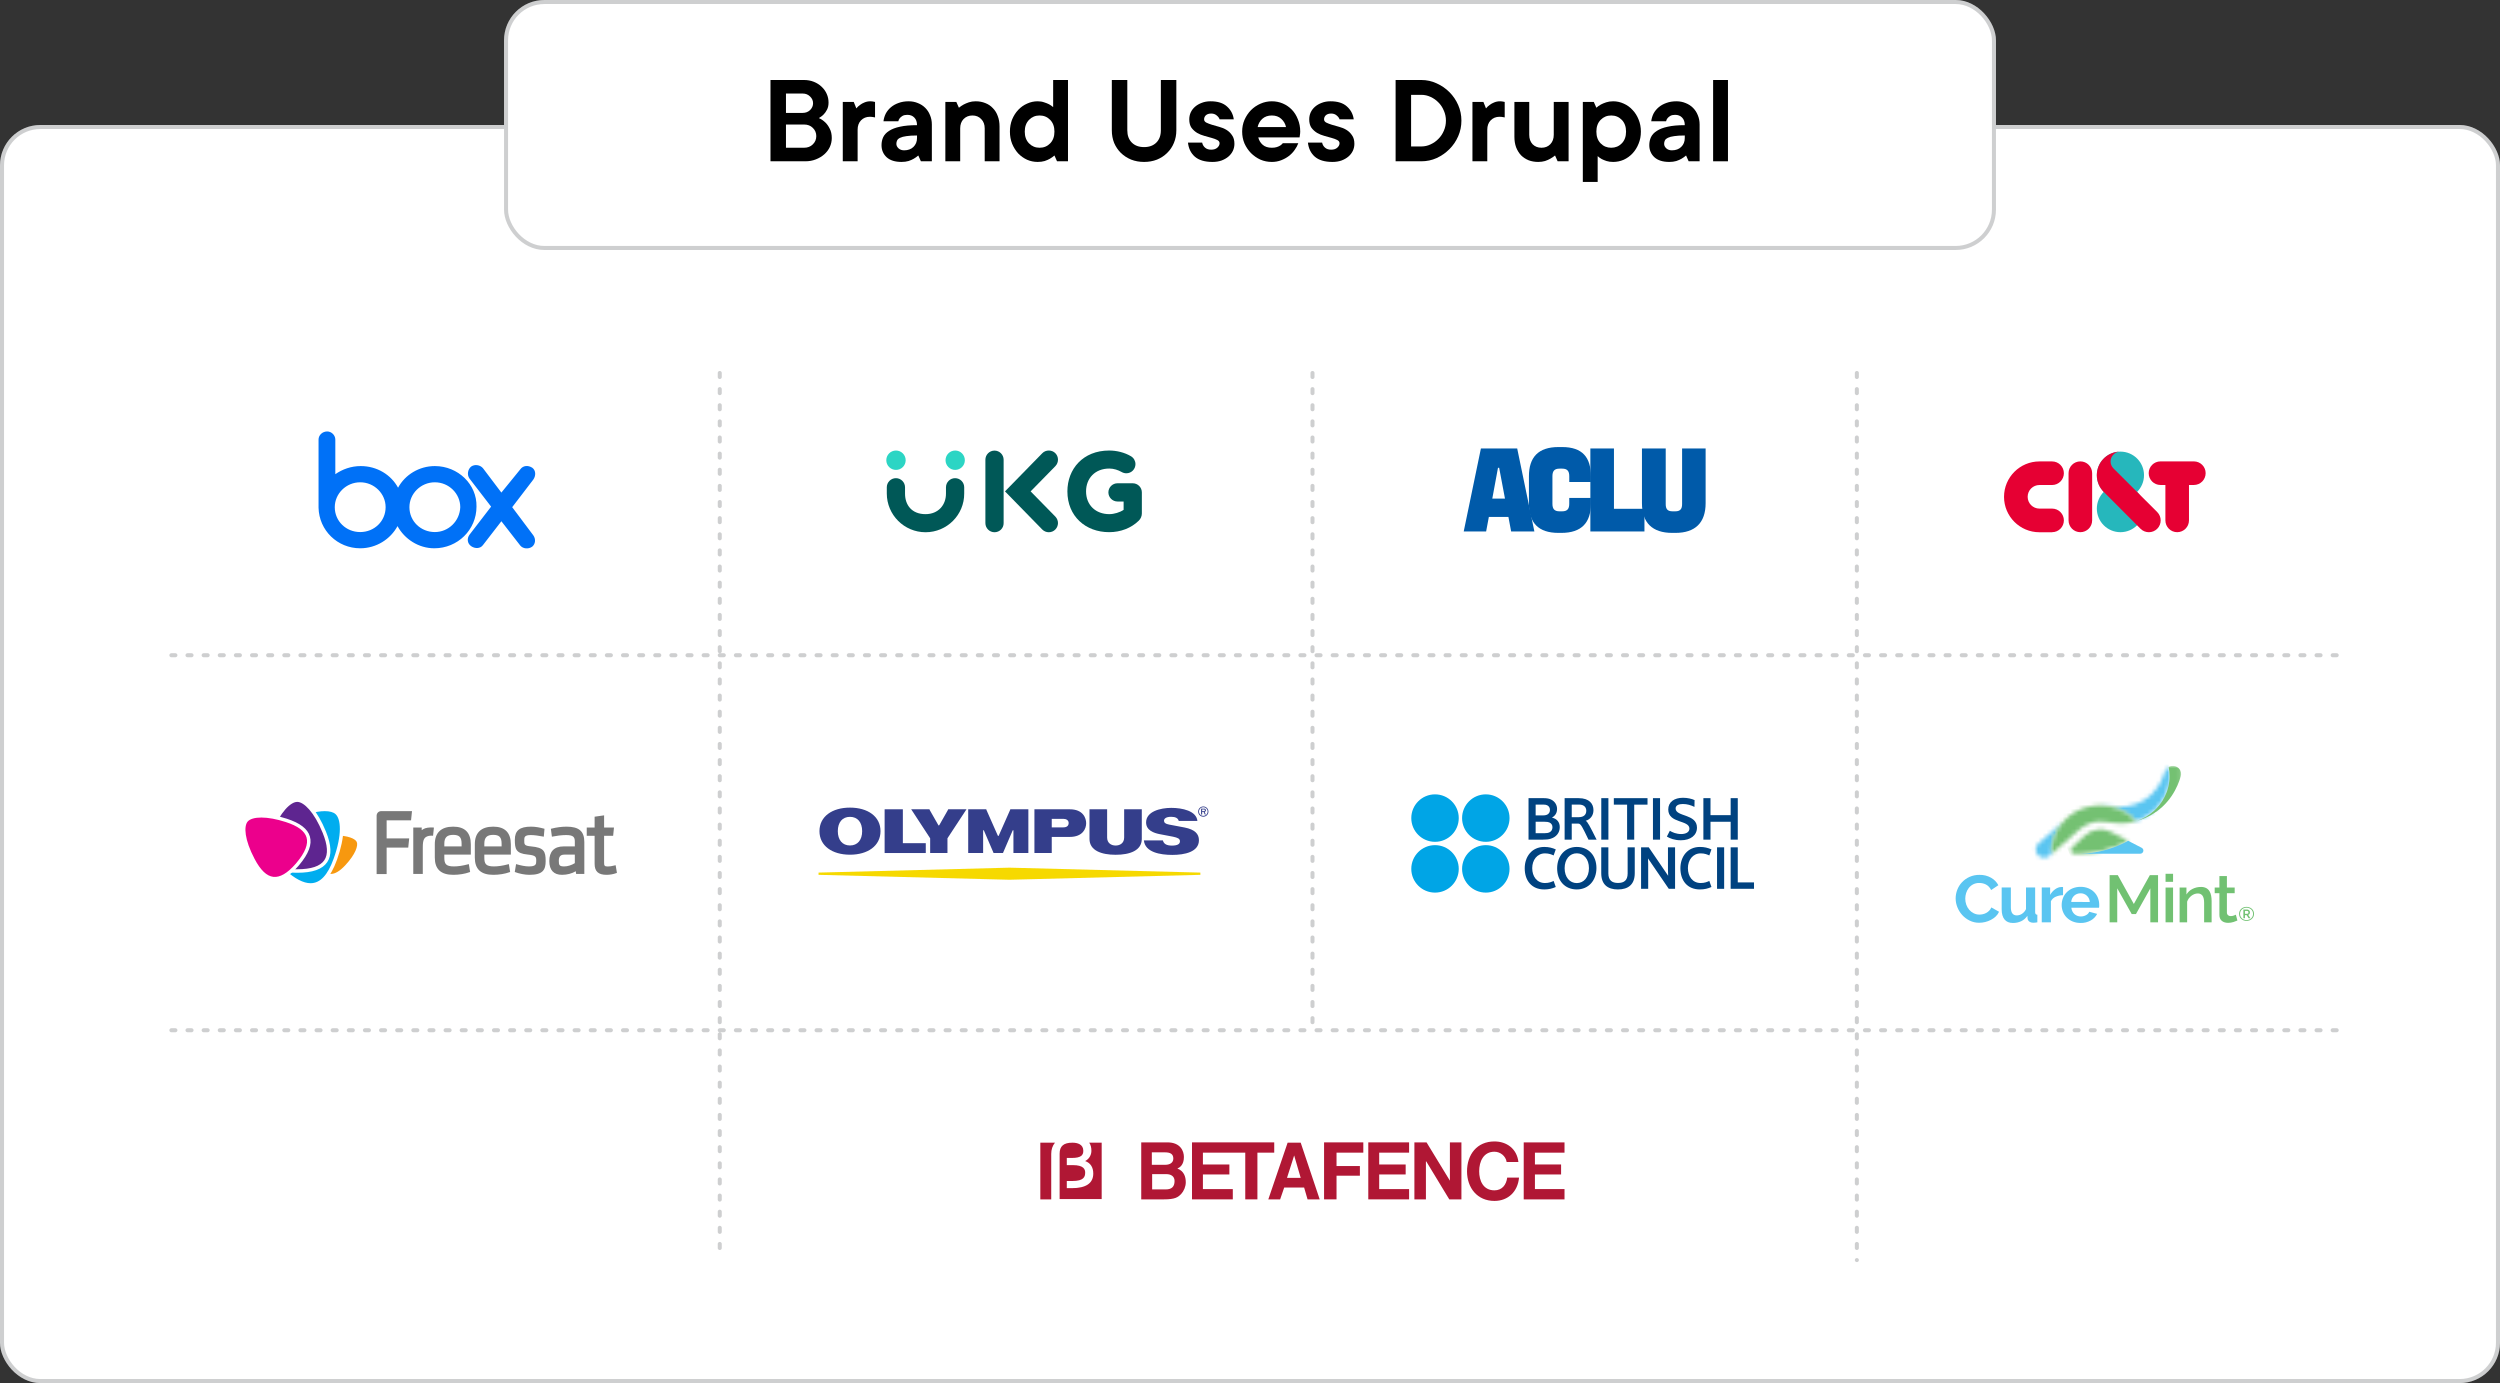
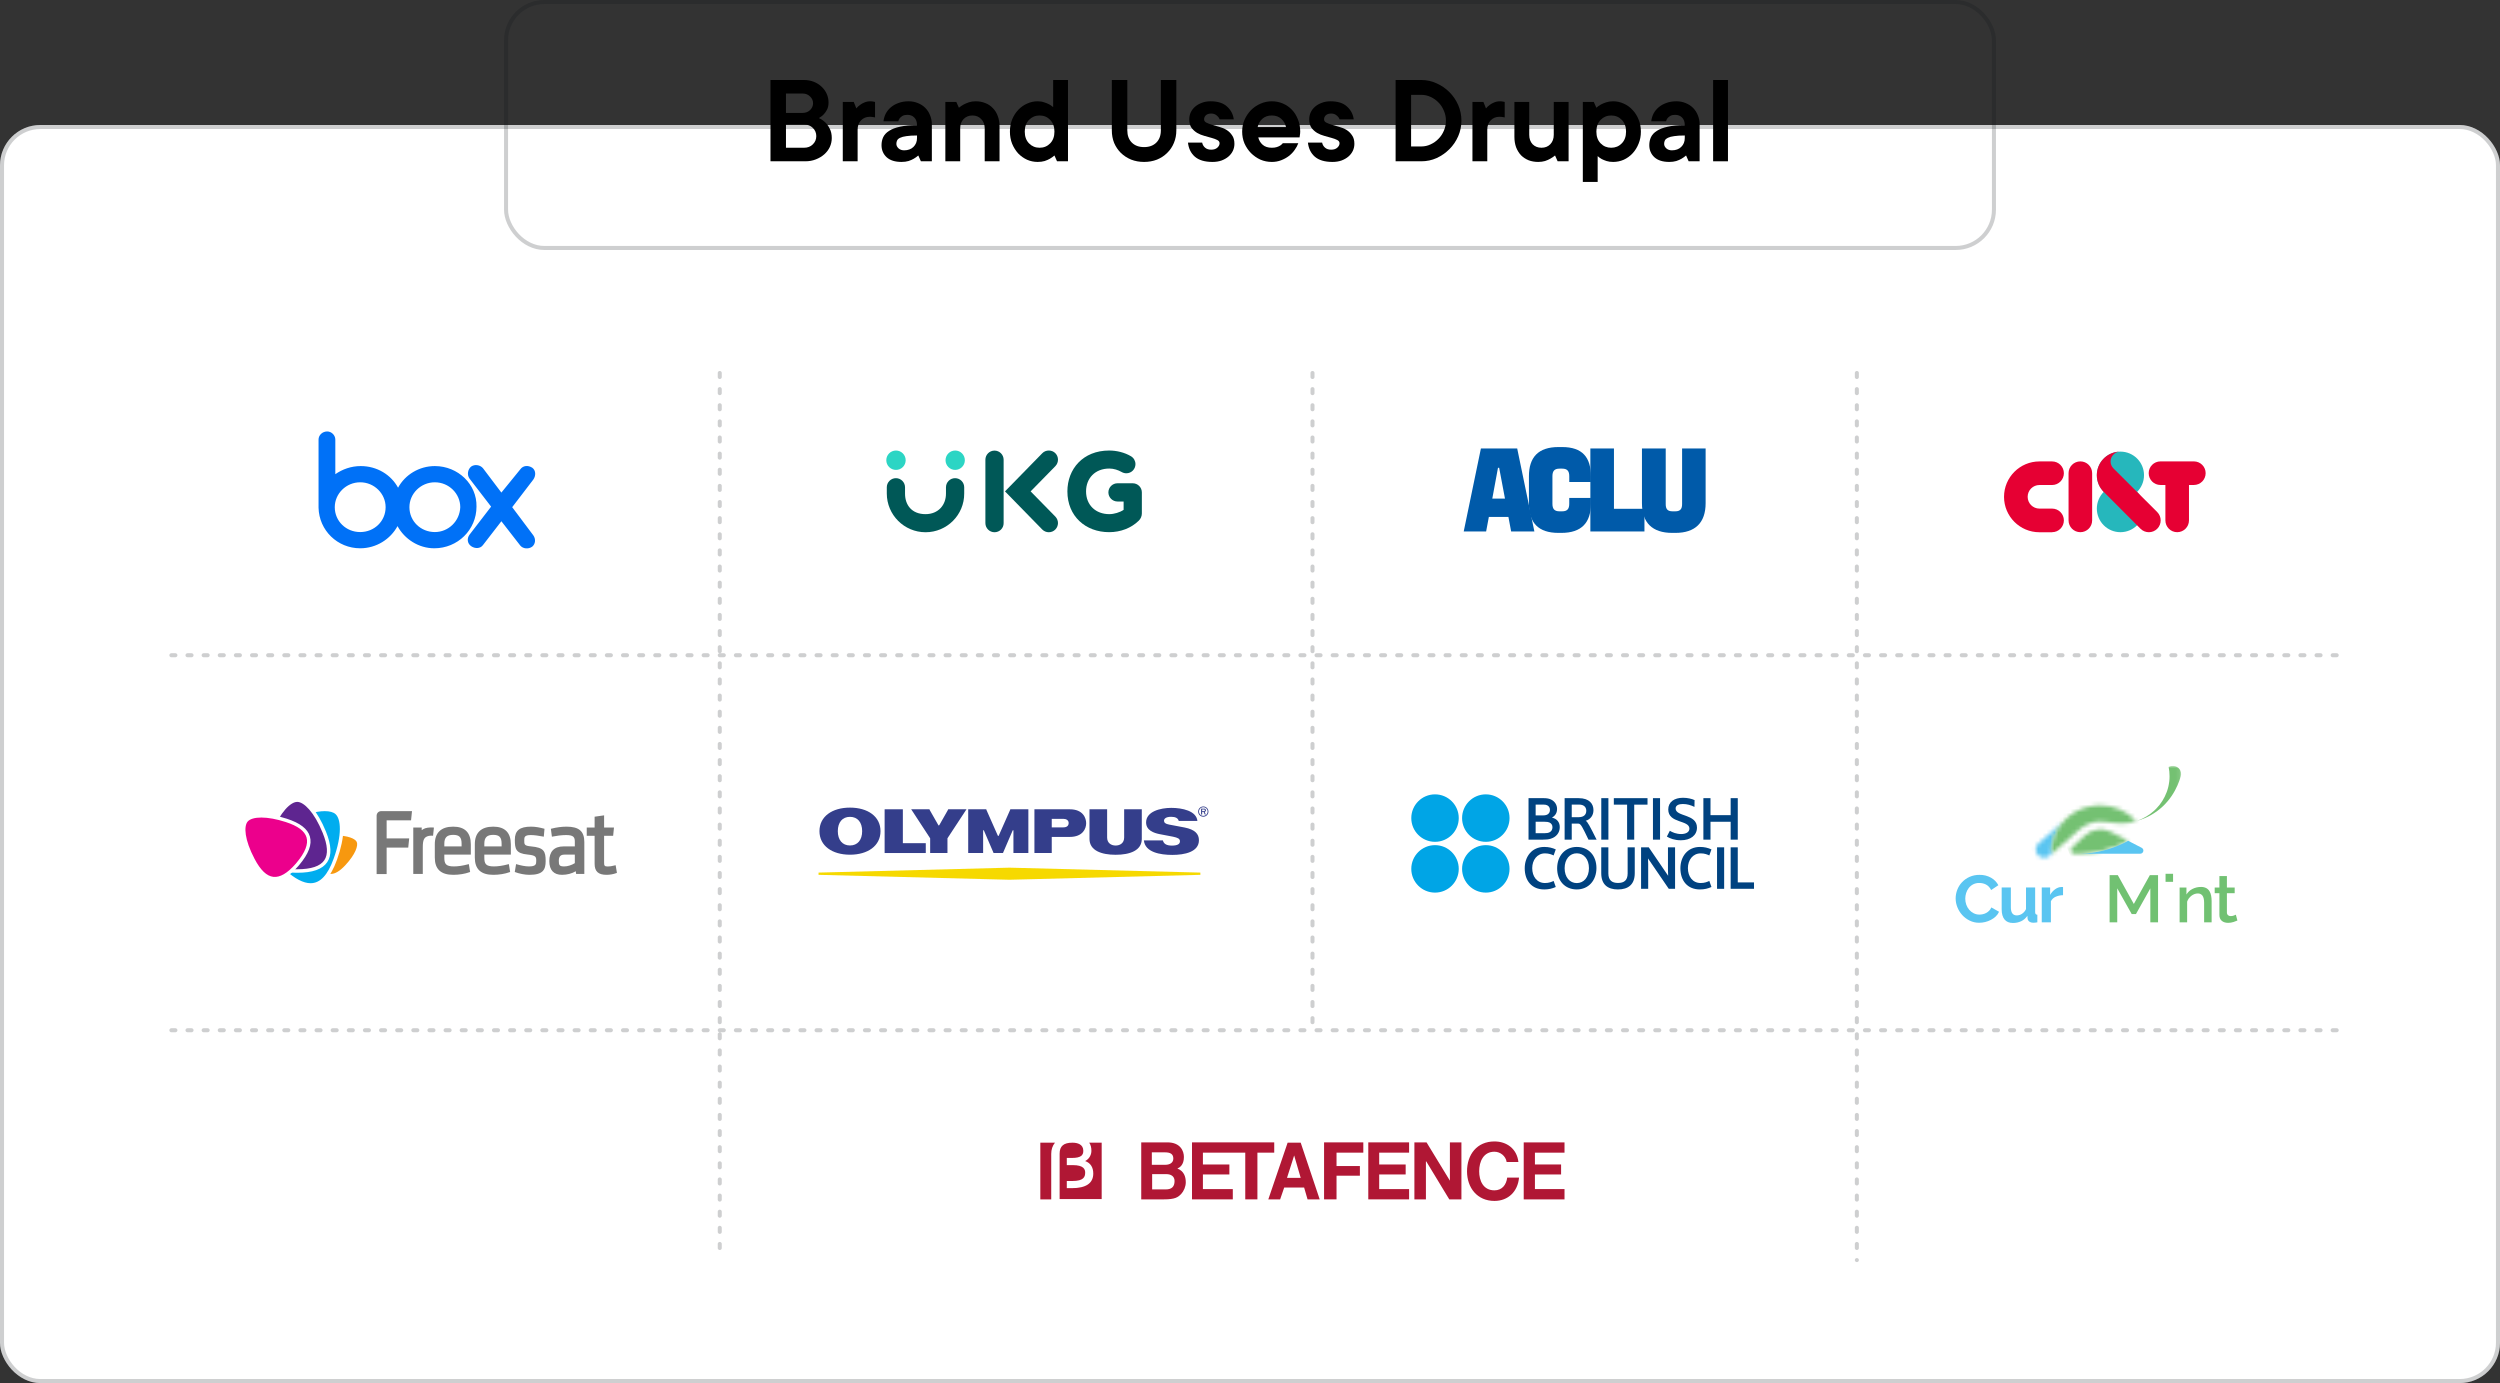
<svg xmlns="http://www.w3.org/2000/svg" width="620" height="343" viewBox="0 0 620 343" fill="none">
  <rect x="0" y="0" width="620" height="343" fill="#333333" stroke="none" />
  <rect y="31" width="620" height="312" rx="10" fill="white" />
  <rect x="0.5" y="31.5" width="619" height="311" rx="9.5" stroke="#0B1014" stroke-opacity="0.2" />
  <line x1="178.5" y1="92.5" x2="178.5" y2="310.5" stroke="#0B1014" stroke-opacity="0.2" stroke-linecap="round" stroke-dasharray="1 3" />
  <line x1="325.5" y1="92.5" x2="325.5" y2="253.5" stroke="#0B1014" stroke-opacity="0.2" stroke-linecap="round" stroke-dasharray="1 3" />
  <line x1="460.5" y1="92.5" x2="460.5" y2="312.5" stroke="#0B1014" stroke-opacity="0.2" stroke-linecap="round" stroke-dasharray="1 3" />
  <line x1="579.5" y1="162.5" x2="40.5" y2="162.5" stroke="#0B1014" stroke-opacity="0.2" stroke-linecap="round" stroke-dasharray="1 3" />
  <line x1="579.5" y1="255.5" x2="40.5" y2="255.5" stroke="#0B1014" stroke-opacity="0.2" stroke-linecap="round" stroke-dasharray="1 3" />
-   <rect x="125" width="370" height="62" rx="10" fill="white" />
  <rect x="125.5" y="0.5" width="369" height="61" rx="9.5" stroke="#0B1014" stroke-opacity="0.2" />
  <g clip-path="url(#clip0_6877_6468)">
    <path d="M132.256 132.756C132.927 133.695 132.793 134.902 131.988 135.573C131.049 136.244 129.707 136.11 129.037 135.305L124.341 129.268L119.78 135.171C119.11 136.11 117.768 136.11 116.829 135.439C115.89 134.768 115.756 133.561 116.427 132.622L121.793 125.646L116.427 118.671C115.756 117.732 116.024 116.39 116.829 115.72C117.768 115.049 119.11 115.317 119.78 116.122L124.341 122.159L129.037 116.39C129.707 115.451 130.915 115.317 131.988 115.988C132.927 116.659 132.927 118 132.256 118.939L127.024 125.78L132.256 132.756ZM107.841 131.951C104.354 131.951 101.537 129.268 101.537 125.78C101.537 122.427 104.354 119.61 107.841 119.61C111.329 119.61 114.146 122.427 114.146 125.78C114.012 129.268 111.195 131.951 107.841 131.951ZM89.329 131.951C85.841 131.951 83.024 129.268 83.024 125.78C83.024 122.427 85.841 119.61 89.329 119.61C92.817 119.61 95.634 122.427 95.634 125.78C95.634 129.268 92.817 131.951 89.329 131.951ZM107.841 115.585C103.951 115.585 100.463 117.732 98.719 120.951C96.976 117.732 93.488 115.585 89.463 115.585C87.049 115.585 84.902 116.39 83.159 117.598V109.012C83.159 107.939 82.219 107 81.146 107C79.939 107 79 107.939 79 109.012V125.915C79.134 131.549 83.695 135.976 89.329 135.976C93.354 135.976 96.841 133.695 98.585 130.476C100.329 133.695 103.817 135.976 107.707 135.976C113.476 135.976 118.171 131.415 118.171 125.646C118.305 120.146 113.61 115.585 107.841 115.585Z" fill="#0071F7" />
  </g>
  <g clip-path="url(#clip1_6877_6468)">
    <path d="M94.569 201.158C93.833 201.158 93.402 201.712 93.402 202.323V216.771H95.886V210.206H101.243L101.478 207.927H95.886V203.438H101.942L102.177 201.158H94.569ZM149.818 202.205L147.465 202.542V205.232H145.512V207.277H147.465V214.214C147.465 216.113 148.376 216.957 150.431 216.957C151.23 216.957 152.083 216.808 152.824 216.539L152.999 216.471L152.679 214.569L152.438 214.627C151.721 214.815 151.207 214.892 150.726 214.892C149.894 214.892 149.818 214.649 149.818 213.898V207.277H152.06L152.264 205.232H149.818V202.205ZM131.718 205.007C128.851 205.007 127.68 205.988 127.68 208.255C127.68 210.548 127.921 211.639 130.847 211.928C132.948 212.136 132.986 212.51 132.986 213.528C132.986 214.316 132.904 214.874 131.176 214.874C130.243 214.874 129.174 214.636 128.232 214.365L127.988 214.296L127.662 216.244L127.834 216.314C128.752 216.658 130.113 216.957 131.289 216.957C134.664 216.957 135.323 215.7 135.323 213.537C135.323 211.141 134.916 210.194 131.728 209.91C129.973 209.754 130.016 209.416 130.016 208.376C130.016 207.607 130.078 207.095 131.652 207.095C132.495 207.095 133.655 207.265 134.616 207.453L134.861 207.502L135.034 205.542L134.858 205.493C133.943 205.241 132.837 205.007 131.718 205.007ZM112.39 205.009C109.406 205.009 107.832 206.517 107.832 209.361V212.672C107.832 215.556 109.337 216.958 112.435 216.958C113.829 216.958 115.31 216.717 116.417 216.31L116.591 216.249L116.271 214.296L116.029 214.359C114.738 214.699 113.585 214.874 112.593 214.874C110.527 214.874 110.192 214.214 110.192 212.652V211.946H116.763V209.408C116.763 206.487 115.296 205.009 112.39 205.009ZM122.315 205.009C119.329 205.009 117.755 206.517 117.755 209.361V212.672C117.755 215.556 119.259 216.958 122.357 216.958C123.751 216.958 125.237 216.717 126.338 216.31L126.515 216.249L126.194 214.296L125.95 214.359C124.659 214.699 123.508 214.874 122.516 214.874C120.448 214.874 120.113 214.214 120.113 212.652V211.946H126.691V209.408C126.691 206.487 125.216 205.009 122.315 205.009ZM140.491 205.009C139.359 205.009 137.947 205.193 136.805 205.496L136.611 205.542L136.874 207.502L137.115 207.456C137.937 207.279 139.304 207.095 140.379 207.095C142.228 207.095 142.556 207.621 142.556 208.727V209.905H139.832C137.341 209.905 136.231 211.252 136.231 213.555C136.231 215.781 137.321 216.957 139.381 216.957C140.636 216.957 141.829 216.642 142.789 216.067C142.817 216.295 142.877 216.733 142.877 216.733H144.912V208.818C144.912 206.149 143.591 205.009 140.491 205.009ZM107.13 205.209C106.839 205.205 106.448 205.215 106.044 205.27C105.204 205.385 104.705 205.806 104.585 205.879C104.583 205.807 104.585 205.232 104.585 205.232H102.492V216.728H104.852V210.165C104.848 208.272 105.163 207.58 106.321 207.308C106.751 207.207 107.4 207.262 107.4 207.262L107.61 205.232C107.61 205.232 107.42 205.214 107.13 205.209ZM112.39 207.047C113.912 207.047 114.476 207.636 114.476 209.229V209.905H110.192V209.229C110.192 207.699 110.847 207.047 112.39 207.047ZM122.315 207.047C123.836 207.047 124.398 207.636 124.398 209.229V209.905H120.113V209.229C120.113 207.699 120.77 207.047 122.315 207.047ZM139.973 211.948H142.556V214.064C141.735 214.569 140.761 214.874 139.926 214.874C138.696 214.874 138.588 214.521 138.588 213.512C138.588 212.541 138.897 211.948 139.973 211.948Z" fill="#787878" />
    <path d="M85.936 214.896C88.486 212.169 89.405 209.791 88.865 208.622C88.327 207.451 85.922 206.605 82.192 206.771C78.462 206.939 75.847 208.374 78.221 213.526C80.595 218.68 83.385 217.624 85.936 214.896Z" fill="#F7980F" />
    <path d="M83.111 207.185C82.818 207.185 82.516 207.191 82.21 207.205C80.026 207.303 78.68 207.818 78.093 208.781C77.496 209.762 77.671 211.297 78.615 213.345C79.65 215.593 80.819 216.733 82.091 216.733C83.106 216.733 84.294 216.016 85.616 214.599C88.16 211.882 88.879 209.69 88.471 208.803C88.1 207.997 86.298 207.185 83.111 207.185ZM82.091 217.601C80.45 217.601 79.015 216.292 77.826 213.708C76.739 211.349 76.584 209.59 77.352 208.329C78.1 207.101 79.677 206.449 82.171 206.338C82.489 206.324 82.805 206.317 83.111 206.317C86.348 206.317 88.647 207.111 89.26 208.439C89.932 209.902 88.781 212.489 86.252 215.193C84.736 216.814 83.375 217.601 82.091 217.601Z" fill="white" />
    <path d="M83.149 213.113C85.257 207.261 85.101 203.019 83.506 201.582C81.909 200.145 77.674 200.433 72.075 203.142C66.477 205.85 63.418 209.767 70.441 216.091C77.465 222.416 81.041 218.964 83.149 213.113Z" fill="#00ADEF" />
    <path d="M80.547 201.163C78.364 201.163 75.422 202.004 72.264 203.533C68.893 205.164 67.118 206.911 66.84 208.871C66.557 210.867 67.866 213.187 70.732 215.768C73.14 217.937 75.257 219.037 77.022 219.037C79.397 219.037 81.268 217.051 82.741 212.966C84.9 206.973 84.534 203.092 83.215 201.905C82.677 201.42 81.754 201.163 80.547 201.163ZM77.022 219.905C75.007 219.905 72.761 218.763 70.151 216.414C67.013 213.588 65.648 211.081 65.98 208.749C66.304 206.48 68.235 204.517 71.886 202.751C75.16 201.168 78.236 200.295 80.547 200.295C81.972 200.295 83.096 200.628 83.796 201.259C85.699 202.972 85.609 207.571 83.558 213.26C81.946 217.731 79.808 219.905 77.022 219.905Z" fill="white" />
    <path d="M80.411 206.308C78.254 201.142 75.57 198.419 73.637 198.435C71.704 198.451 69.067 201.218 66.997 206.42C64.926 211.622 65.276 216.083 73.783 216.011C82.293 215.94 82.568 211.474 80.411 206.308Z" fill="#5E2590" />
    <path d="M73.746 198.869H73.715C72.13 198.868 69.566 201.236 67.406 206.525C66.147 209.613 66.004 211.828 66.969 213.296C67.921 214.744 70.042 215.51 73.273 215.572L73.274 215.573C73.417 215.575 73.561 215.577 73.707 215.577C77.165 215.578 79.427 214.822 80.432 213.328C81.419 211.862 81.283 209.638 80.017 206.53C77.879 201.28 75.327 198.899 73.746 198.869ZM73.257 216.441C69.674 216.371 67.378 215.499 66.243 213.773C65.108 212.047 65.227 209.569 66.603 206.197C68.666 201.14 71.392 197.999 73.715 198H73.763C76.075 198.046 78.78 201.188 80.821 206.202C82.205 209.6 82.313 212.089 81.153 213.813C79.96 215.586 77.525 216.447 73.708 216.446C73.554 216.446 73.405 216.444 73.257 216.441Z" fill="white" />
    <path d="M70.915 203.413C65.832 201.825 62.208 202.117 61.039 203.535C59.869 204.953 60.273 208.565 62.795 213.255C65.32 217.943 68.784 220.413 73.933 214.172C79.082 207.93 75.998 205 70.915 203.413Z" fill="#EC008C" />
    <path d="M73.556 213.951C73.465 214.059 73.377 214.162 73.287 214.266C71.272 216.572 69.418 217.65 67.789 217.46C66.136 217.268 64.615 215.812 63.139 213.013C60.608 208.212 60.449 204.905 61.414 203.755L61.433 203.733C61.987 203.098 63.191 202.749 64.823 202.749C66.51 202.749 68.587 203.132 70.83 203.854C73.861 204.829 75.562 206.086 76.025 207.695C76.496 209.333 75.666 211.439 73.556 213.951ZM76.852 207.456C76.303 205.55 74.419 204.104 71.094 203.033C68.755 202.28 66.577 201.882 64.795 201.882C62.904 201.882 61.518 202.327 60.784 203.167L60.756 203.202C59.329 204.898 59.951 208.812 62.377 213.413C63.995 216.483 65.733 218.088 67.69 218.316C67.852 218.335 68.017 218.344 68.182 218.344C69.991 218.344 71.872 217.195 73.937 214.831C74.03 214.724 74.121 214.617 74.216 214.504C76.554 211.721 77.417 209.415 76.852 207.456Z" fill="white" />
  </g>
  <path d="M260.101 131.996C259.514 131.996 258.926 131.764 258.481 131.319L249.238 121.863L258.481 112.407C258.926 111.944 259.514 111.73 260.119 111.73C261.419 111.73 262.381 112.781 262.381 113.992C262.381 114.562 262.167 115.149 261.74 115.594L255.596 121.863L261.74 128.131C262.167 128.577 262.381 129.164 262.381 129.734C262.363 130.945 261.401 131.996 260.101 131.996Z" fill="#005857" />
  <path d="M246.639 131.996C245.392 131.996 244.377 130.981 244.377 129.734V114.01C244.377 112.763 245.392 111.748 246.639 111.748C247.885 111.748 248.9 112.763 248.9 114.01V129.734C248.918 130.981 247.903 131.996 246.639 131.996Z" fill="#005857" />
  <path d="M275.077 131.978C269.218 131.978 264.713 128.025 264.713 121.863C264.713 116.325 268.577 111.73 275.077 111.73C276.929 111.73 278.906 112.211 280.491 113.155C281.203 113.582 281.595 114.33 281.595 115.114C281.595 116.289 280.651 117.375 279.333 117.375C278.924 117.375 278.532 117.268 278.158 117.055C277.303 116.574 276.253 116.2 275.113 116.2C271.551 116.2 269.343 118.64 269.343 121.863C269.343 125.3 271.765 127.508 275.113 127.508C276.306 127.508 277.749 127.063 278.657 126.44V124.374H277.143C275.896 124.374 274.881 123.359 274.881 122.112C274.881 120.866 275.896 119.851 277.143 119.851H280.918C282.165 119.851 283.18 120.866 283.18 122.112V127.33C283.18 128.007 282.895 128.666 282.414 129.129C280.544 130.963 277.909 131.978 275.077 131.978Z" fill="#005857" />
  <path d="M224.609 114.134C224.609 115.452 223.541 116.538 222.205 116.538C220.887 116.538 219.801 115.47 219.801 114.134C219.801 112.816 220.869 111.73 222.205 111.73C223.523 111.73 224.609 112.816 224.609 114.134Z" fill="#2CD5C4" />
  <path d="M239.283 114.134C239.283 115.452 238.214 116.538 236.878 116.538C235.561 116.538 234.492 115.452 234.492 114.134C234.492 112.816 235.561 111.73 236.896 111.73C238.214 111.73 239.283 112.816 239.283 114.134Z" fill="#2CD5C4" />
  <path d="M229.542 131.996C224.235 131.996 219.926 127.686 219.926 122.379V120.848C219.926 119.601 220.941 118.586 222.187 118.586C223.434 118.586 224.449 119.601 224.449 120.848V122.433C224.449 125.229 226.105 127.508 229.524 127.508C232.712 127.508 234.6 125.229 234.6 122.433V120.848C234.6 119.601 235.615 118.586 236.861 118.586C238.108 118.586 239.123 119.601 239.123 120.848V122.379C239.159 127.686 234.849 131.996 229.542 131.996Z" fill="#005857" />
  <path d="M286.111 215.027C286.308 215.036 286.427 215.21 286.427 215.383C286.427 215.578 286.249 215.702 286.155 215.733L286.403 216.266H286.184L285.924 215.722H285.629V216.266H285.4V215.027H286.111ZM285.629 215.55H286.071C286.192 215.517 286.203 215.453 286.207 215.371C286.21 215.291 286.133 215.201 286.055 215.201H285.629V215.55Z" fill="white" />
  <path d="M285.871 216.735C286.471 216.735 286.956 216.25 286.956 215.65C286.956 215.05 286.471 214.564 285.871 214.564C285.271 214.564 284.785 215.05 284.785 215.65C284.785 216.25 285.271 216.735 285.871 216.735ZM284.962 215.641C284.962 215.14 285.368 214.733 285.871 214.733C286.372 214.733 286.779 215.14 286.779 215.641C286.779 216.144 286.372 216.551 285.871 216.551C285.368 216.551 284.962 216.144 284.962 215.641Z" fill="white" />
  <path d="M203 216.959L250.345 218.179L297.691 216.959V216.402L250.345 215.18L203 216.402V216.959Z" fill="#F6D900" />
  <path d="M219.387 200.703H223.907V209.109H229.592V211.551H219.387V200.703Z" fill="#343E8B" />
  <path d="M276.679 211.986C273.157 211.986 270.193 210.938 270.193 208.05V200.703H274.568V207.715C274.568 209.072 275.571 209.692 276.679 209.692C277.789 209.692 278.79 209.072 278.79 207.715V200.703H283.165V208.05C283.165 210.938 280.203 211.986 276.679 211.986Z" fill="#343E8B" />
  <path d="M292.331 203.587H296.955C296.713 201.096 293.205 200.352 290.487 200.352C287.771 200.352 284.232 201.24 284.232 203.958C284.232 205.944 286.175 206.58 287.538 206.856C288.505 207.051 290.117 207.326 290.924 207.503C292.046 207.749 292.627 207.977 292.627 208.638C292.627 209.345 291.974 209.707 290.635 209.707C289.365 209.707 288.606 209.312 288.396 208.417L283.684 208.418C283.96 211.373 287.747 212.019 290.735 212.019C293.742 212.019 297.336 211.303 297.336 208.375C297.336 206.784 296.311 205.726 293.79 205.222C292.471 204.958 290.641 204.614 289.938 204.493C289.006 204.331 288.674 203.995 288.674 203.537C288.674 203.065 289.126 202.569 290.433 202.569C291.537 202.569 292.134 202.891 292.331 203.587Z" fill="#343E8B" />
  <path d="M265.284 207.557C268.539 207.557 269.368 205.487 269.368 204.164C269.368 202.947 268.667 200.703 265.288 200.703H256.537L256.538 211.551H260.833V207.557L265.284 207.557ZM260.833 205.189V203.073H263.701C264.415 203.073 265.026 203.407 265.026 204.096C265.026 204.703 264.675 205.189 263.695 205.189H260.833Z" fill="#343E8B" />
  <path d="M235.03 200.967L235.153 200.703H239.689L234.969 207.899V211.551H230.679V207.899L225.975 200.703H230.494L230.62 200.967L232.665 204.559C232.8 204.79 232.841 204.79 232.989 204.559L235.03 200.967Z" fill="#343E8B" />
  <path d="M248.747 211.551L248.827 211.335L251.132 205.976C251.192 205.835 251.331 205.872 251.332 205.996V211.551H255.033V200.703H250.561L250.478 200.936L247.722 207.159C247.62 207.395 247.525 207.394 247.424 207.159L244.669 200.936L244.586 200.703H240.113V211.551H243.816V205.996C243.816 205.872 243.955 205.835 244.016 205.976L246.318 211.335L246.4 211.551H248.747Z" fill="#343E8B" />
  <path d="M218.366 206.128C218.366 209.772 215.205 211.967 210.796 211.967C206.387 211.967 203.227 209.772 203.227 206.128C203.227 202.481 206.387 200.288 210.796 200.288C215.205 200.288 218.366 202.481 218.366 206.128ZM213.815 206.128C213.815 203.933 212.679 202.578 210.796 202.578C208.913 202.578 207.778 203.933 207.778 206.128C207.778 208.322 208.913 209.676 210.796 209.676C212.679 209.676 213.815 208.322 213.815 206.128Z" fill="#343E8B" />
  <path d="M298.701 200.543C298.932 200.553 299.072 200.758 299.072 200.961C299.072 201.189 298.863 201.334 298.753 201.372L299.044 201.997H298.786L298.481 201.358H298.135V201.997H297.867V200.543H298.701ZM298.135 201.157H298.654C298.796 201.117 298.809 201.042 298.813 200.946C298.817 200.852 298.727 200.746 298.636 200.746H298.135V201.157Z" fill="#343E8B" />
  <path d="M298.418 202.548C299.123 202.548 299.693 201.978 299.693 201.274C299.693 200.57 299.123 200 298.418 200C297.714 200 297.145 200.57 297.145 201.274C297.145 201.978 297.714 202.548 298.418 202.548ZM297.352 201.264C297.352 200.675 297.828 200.197 298.418 200.197C299.008 200.197 299.485 200.675 299.485 201.264C299.485 201.853 299.008 202.331 298.418 202.331C297.828 202.331 297.352 201.853 297.352 201.264Z" fill="#343E8B" />
  <g clip-path="url(#clip2_6877_6468)">
    <path d="M367.265 111.22H376.265L380.526 131.81H374.763L374.086 128.192H369.237L368.56 131.81H363L367.265 111.22ZM370.087 123.66H373.236L371.793 116.014H371.501L370.087 123.66ZM394.409 111.22H400.261V126.19H407.822V131.81H394.409V111.22Z" fill="#005AA9" />
    <path d="M379.176 118.104C379.176 113.429 381.469 110.869 386.496 110.869H387.41C392.437 110.869 394.54 113.429 394.54 118.104V119.543H389.179V118.104C389.179 116.839 388.709 116.221 387.414 116.221H386.767C385.472 116.221 385.002 116.835 385.002 118.104V124.925C385.002 126.19 385.468 126.808 386.767 126.808H387.41C388.705 126.808 389.174 126.195 389.174 124.925V123.487H394.54V124.921C394.54 129.597 392.246 132.157 387.22 132.157H386.496C381.469 132.157 379.176 129.597 379.176 124.921V118.104ZM407.204 111.22H413.098V125.014C413.098 126.19 413.496 126.808 414.791 126.808H415.468C416.737 126.808 417.16 126.19 417.16 125.014V111.22H422.995V124.781C422.995 129.622 420.435 132.157 415.497 132.157H414.702C409.764 132.157 407.204 129.622 407.204 124.781V111.22Z" fill="#005AA9" />
  </g>
  <g clip-path="url(#clip3_6877_6468)">
    <path d="M384.245 203.969C383.996 203.861 383.684 203.798 383.074 203.798H380.841V206.64H382.949C383.589 206.64 383.965 206.562 384.261 206.423C384.762 206.174 385.012 205.734 385.012 205.142C385.012 204.61 384.73 204.189 384.245 203.969ZM383.7 199.706C383.464 199.598 383.183 199.535 382.731 199.535H380.841V202.221H382.622C383.183 202.221 383.527 202.127 383.776 201.986C384.183 201.753 384.386 201.362 384.386 200.862C384.386 200.347 384.151 199.926 383.7 199.706ZM379.076 208.234V197.942H382.855C383.667 197.942 384.197 198.067 384.636 198.269C385.682 198.77 386.151 199.722 386.151 200.596C386.151 201.581 385.743 202.251 384.916 202.752V202.783C386.103 203.048 386.821 203.875 386.821 205.126C386.821 206.515 385.979 207.577 384.542 208.015C384.026 208.171 383.464 208.234 382.573 208.234H379.076Z" fill="#004280" />
    <path d="M398.884 197.942H397.119V208.234H398.884V197.942Z" fill="#004280" />
    <path d="M411.694 197.942H409.932V208.234H411.694V197.942Z" fill="#004280" />
    <path d="M417.395 197.848C418.504 197.848 419.629 198.115 420.252 198.426L420.223 200.113C419.332 199.676 418.426 199.393 417.349 199.393C416.382 199.393 415.553 199.692 415.553 200.504C415.553 202.612 420.848 201.768 420.848 205.25C420.848 207.171 419.223 208.387 416.864 208.387C415.257 208.387 414.148 207.935 413.383 207.469L414.115 206.032C414.742 206.423 415.742 206.844 416.927 206.844C417.99 206.844 418.974 206.436 418.974 205.501C418.974 203.297 413.727 204.266 413.727 200.753C413.727 198.878 415.224 197.848 417.395 197.848Z" fill="#004280" />
    <path d="M429.202 197.942H430.967V208.234H429.202V203.798H424.204V208.234H422.439V197.942H424.204V202.159H429.202V197.942Z" fill="#004280" />
    <path d="M382.972 210.041C384.096 210.041 384.954 210.261 385.83 210.65L385.298 212.15C384.798 211.916 384.142 211.636 383.16 211.636C381.207 211.636 379.99 213.29 379.99 215.304C379.99 217.336 381.129 218.99 383.16 218.99C384.142 218.99 384.798 218.71 385.298 218.473L385.83 219.975C384.954 220.364 384.096 220.582 382.972 220.582C379.894 220.582 378.131 218.428 378.131 215.336C378.131 212.447 379.894 210.041 382.972 210.041Z" fill="#004280" />
    <path d="M421.583 210.041C422.707 210.041 423.566 210.261 424.44 210.65L423.91 212.15C423.409 211.916 422.753 211.636 421.769 211.636C419.817 211.636 418.599 213.29 418.599 215.304C418.599 217.336 419.739 218.99 421.769 218.99C422.753 218.99 423.409 218.71 423.91 218.473L424.44 219.975C423.566 220.364 422.707 220.582 421.583 220.582C418.505 220.582 416.74 218.428 416.74 215.336C416.74 212.447 418.505 210.041 421.583 210.041Z" fill="#004280" />
    <path d="M394.057 215.304C394.057 213.056 392.778 211.619 391.043 211.619C389.311 211.619 388.029 213.056 388.029 215.319C388.029 217.57 389.311 219.005 391.043 219.005C392.778 219.005 394.057 217.57 394.057 215.304ZM395.917 215.271C395.917 218.365 393.948 220.582 391.044 220.582C388.109 220.582 386.172 218.442 386.172 215.352C386.172 212.26 388.139 210.041 391.044 210.041C393.981 210.041 395.917 212.182 395.917 215.271Z" fill="#004280" />
    <path d="M397.109 216.552V210.135H398.874V216.616C398.874 218.332 399.796 218.974 401.263 218.974C402.763 218.974 403.654 218.332 403.654 216.616V210.135H405.418V216.552C405.418 219.349 403.824 220.582 401.234 220.582C398.687 220.582 397.109 219.349 397.109 216.552Z" fill="#004280" />
    <path d="M408.736 212.932H408.704C408.736 213.274 408.751 213.821 408.751 214.306V220.426H406.986V210.136H408.892L413.668 217.147H413.701C413.668 216.804 413.654 216.257 413.654 215.772V210.136H415.417V220.426H413.857L408.736 212.932Z" fill="#004280" />
    <path d="M427.59 210.135H425.828V220.427H427.59V210.135Z" fill="#004280" />
    <path d="M430.966 218.833H434.994V220.427H429.201V210.135H430.966V218.833Z" fill="#004280" />
    <path d="M400.229 197.944V199.552H403.522V208.234H405.287V199.552H408.582V197.944H400.229Z" fill="#004280" />
    <path d="M391.618 199.536H389.791V202.66H391.539C392.805 202.66 393.398 202.004 393.398 201.067C393.398 200.223 392.852 199.536 391.618 199.536ZM393.943 208.234C392.445 205.127 392.055 204.252 391.43 204.252H389.791V208.234H388.027V197.944H391.508C394.162 197.944 395.178 199.35 395.178 200.911C395.178 202.285 394.382 203.206 393.273 203.548V203.565C393.74 203.831 394.239 204.799 395.957 208.234H393.943Z" fill="#004280" />
    <path d="M361.771 202.886C361.771 206.136 359.136 208.772 355.885 208.772C352.635 208.772 350 206.136 350 202.886C350 199.635 352.635 197 355.885 197C359.136 197.001 361.771 199.635 361.771 202.886Z" fill="#00A5E6" />
    <path d="M374.367 202.886C374.367 206.136 371.732 208.772 368.481 208.772C365.231 208.772 362.596 206.136 362.596 202.886C362.596 199.635 365.231 197 368.481 197C371.732 197.001 374.367 199.635 374.367 202.886Z" fill="#00A5E6" />
    <path d="M361.771 215.481C361.771 218.733 359.136 221.367 355.885 221.367C352.635 221.367 350 218.733 350 215.481C350 212.23 352.635 209.596 355.885 209.596C359.136 209.596 361.771 212.23 361.771 215.481Z" fill="#00A5E6" />
    <path d="M374.367 215.481C374.367 218.733 371.732 221.367 368.481 221.367C365.231 221.367 362.596 218.733 362.596 215.481C362.596 212.23 365.231 209.596 368.481 209.596C371.732 209.596 374.367 212.23 374.367 215.481Z" fill="#00A5E6" />
  </g>
  <path fill-rule="evenodd" clip-rule="evenodd" d="M529.999 121.992C531.057 120.933 531.716 119.467 531.716 117.85C531.716 114.617 529.091 112 525.866 112C522.632 112 520.016 114.625 520.016 117.85C520.016 119.467 520.674 120.933 521.732 121.992C520.674 123.05 520.016 124.517 520.016 126.133C520.016 129.367 522.641 131.983 525.866 131.983C529.099 131.983 531.716 129.358 531.716 126.133C531.716 124.517 531.057 123.05 529.999 121.992Z" fill="#26B7BC" />
  <path fill-rule="evenodd" clip-rule="evenodd" d="M518.852 129.058V117.35C518.852 115.733 517.544 114.425 515.927 114.425C514.31 114.425 513.002 115.733 513.002 117.35V129.058C513.002 130.675 514.31 131.983 515.927 131.983C517.544 131.983 518.852 130.675 518.852 129.058Z" fill="#E60033" />
  <path fill-rule="evenodd" clip-rule="evenodd" d="M544.075 114.425H535.8C534.183 114.425 532.875 115.733 532.875 117.35C532.875 118.967 534.183 120.275 535.8 120.275H537.017V129.058C537.017 130.675 538.325 131.983 539.942 131.983C541.558 131.983 542.867 130.675 542.867 129.058V120.275H544.075C545.692 120.275 547 118.967 547 117.35C547.008 115.733 545.692 114.425 544.075 114.425Z" fill="#E60033" />
  <path fill-rule="evenodd" clip-rule="evenodd" d="M508.917 131.983C510.533 131.983 511.842 130.675 511.842 129.058C511.842 127.442 510.533 126.133 508.917 126.133H505.783C504.167 126.133 502.858 124.825 502.858 123.208C502.858 121.592 504.167 120.283 505.783 120.283H508.917C510.533 120.283 511.842 118.975 511.842 117.358C511.842 115.742 510.533 114.433 508.917 114.433H505.783C500.933 114.433 497 118.367 497 123.217C497 128.067 500.933 132 505.783 132H508.917V131.983Z" fill="#E60033" />
  <path fill-rule="evenodd" clip-rule="evenodd" d="M521.724 121.992C520.666 120.933 520.008 119.467 520.008 117.85C520.008 114.733 522.449 112.183 525.525 112.008C525.025 112.083 524.541 112.317 524.15 112.708C523.191 113.667 523.183 115.208 524.125 116.15L534.991 126.992C536.133 128.133 536.133 129.992 534.991 131.133C533.85 132.275 531.991 132.275 530.85 131.133L521.724 121.992Z" fill="#E60033" />
  <mask id="mask0_6877_6468" style="mask-type:luminance" maskUnits="userSpaceOnUse" x="519" y="190" width="20" height="14">
    <path d="M536.847 191.439C536.293 193.434 534.864 196.694 531.276 198.68C528.894 199.996 526.22 200.398 523.32 199.878C521.982 199.64 520.615 199.62 519.271 199.819C519.781 199.754 520.294 199.722 520.807 199.724C522.492 199.718 524.161 200.062 525.707 200.734C527.252 201.407 528.641 202.393 529.786 203.63C529.838 203.611 529.89 203.595 529.938 203.58L529.96 203.571C530.048 203.542 530.139 203.512 530.222 203.478L529.947 203.555C531.532 203.023 532.989 202.168 534.227 201.044C534.39 200.895 534.55 200.741 534.704 200.583C535.872 199.395 536.773 197.97 537.346 196.406L537.357 196.371C537.362 196.359 537.367 196.347 537.371 196.334C537.393 196.273 537.414 196.214 537.432 196.154C537.441 196.133 537.448 196.111 537.455 196.092C537.482 196.006 537.513 195.912 537.536 195.835C537.559 195.758 537.585 195.677 537.606 195.597C537.628 195.516 537.653 195.43 537.674 195.347C537.696 195.265 537.716 195.181 537.737 195.096C537.746 195.057 537.753 195.017 537.762 194.978C537.791 194.85 537.818 194.721 537.841 194.592C537.886 194.364 537.922 194.131 537.949 193.9C537.959 193.819 537.968 193.744 537.976 193.667C537.99 193.538 537.999 193.408 538.01 193.277C538.01 193.2 538.01 193.127 538.024 193.051C538.024 192.86 538.037 192.668 538.037 192.472C538.036 191.713 537.961 190.955 537.812 190.21C537.577 190.339 537.37 190.514 537.203 190.724C537.035 190.934 536.912 191.175 536.838 191.434" fill="white" />
  </mask>
  <g mask="url(#mask0_6877_6468)">
-     <path d="M514.156 192.433L534.952 183.411L543.181 201.415L522.385 210.437L514.156 192.433Z" fill="#5AC5F1" />
-   </g>
+     </g>
  <path d="M485 222.801C485.002 222.076 485.136 221.358 485.396 220.681C485.66 219.99 486.054 219.357 486.557 218.816C487.083 218.252 487.716 217.798 488.419 217.481C489.208 217.128 490.065 216.952 490.93 216.968C491.934 216.944 492.925 217.192 493.8 217.686C494.562 218.117 495.184 218.757 495.593 219.531L493.8 220.735C493.658 220.423 493.463 220.138 493.224 219.892C493.014 219.676 492.772 219.495 492.506 219.354C492.249 219.223 491.976 219.126 491.694 219.065C491.421 219.005 491.143 218.975 490.863 218.975C490.333 218.962 489.807 219.081 489.333 219.321C488.915 219.541 488.548 219.846 488.257 220.218C487.966 220.594 487.745 221.019 487.604 221.474C487.461 221.924 487.387 222.394 487.386 222.867C487.384 223.376 487.47 223.88 487.638 224.36C487.799 224.818 488.042 225.244 488.356 225.615C488.666 225.978 489.046 226.275 489.473 226.489C489.918 226.712 490.41 226.825 490.908 226.819C491.193 226.817 491.476 226.784 491.753 226.72C492.046 226.655 492.328 226.549 492.591 226.406C492.857 226.26 493.1 226.076 493.314 225.859C493.544 225.624 493.726 225.347 493.852 225.043L495.764 226.119C495.573 226.558 495.294 226.954 494.944 227.282C494.585 227.619 494.181 227.905 493.742 228.13C493.288 228.367 492.806 228.548 492.307 228.668C491.819 228.784 491.32 228.844 490.819 228.847C490.004 228.852 489.2 228.667 488.471 228.306C487.777 227.967 487.154 227.501 486.634 226.93C486.121 226.364 485.714 225.71 485.432 225C485.149 224.301 485.003 223.555 485.002 222.801" fill="#5AC5F1" />
  <path d="M499.214 228.899C498.301 228.899 497.607 228.613 497.133 228.042C496.658 227.47 496.416 226.625 496.416 225.504V220.096H498.694V225.025C498.694 226.356 499.184 227.021 500.165 227.02C500.619 227.017 501.064 226.882 501.444 226.632C501.883 226.342 502.232 225.934 502.45 225.455V220.096H504.719V226.194C504.703 226.368 504.747 226.543 504.844 226.688C504.899 226.742 504.964 226.785 505.035 226.813C505.107 226.842 505.184 226.855 505.26 226.853V228.734C505.073 228.773 504.883 228.801 504.692 228.817C504.539 228.828 504.401 228.833 504.278 228.833C503.927 228.849 503.581 228.754 503.287 228.562C503.164 228.475 503.061 228.364 502.984 228.235C502.907 228.106 502.857 227.962 502.839 227.812L502.789 227.12C502.413 227.696 501.887 228.158 501.266 228.454C500.626 228.756 499.925 228.908 499.218 228.899" fill="#5AC5F1" />
  <path d="M511.634 222.008C510.998 222.011 510.37 222.145 509.788 222.403C509.278 222.62 508.864 223.015 508.622 223.515V228.734H506.354V220.096H508.436V221.944C508.588 221.654 508.775 221.385 508.994 221.142C509.202 220.912 509.435 220.705 509.688 220.525C509.92 220.357 510.173 220.222 510.441 220.121C510.677 220.031 510.926 219.984 511.178 219.981H511.456C511.517 219.981 511.577 219.987 511.636 219.997L511.634 222.008Z" fill="#5AC5F1" />
-   <path d="M518.269 223.691C518.241 223.1 517.982 222.543 517.549 222.141C517.115 221.738 516.541 221.522 515.95 221.538C515.657 221.536 515.368 221.59 515.096 221.696C514.567 221.899 514.137 222.297 513.894 222.808C513.761 223.081 513.683 223.378 513.664 223.682L518.269 223.691ZM515.966 228.892C515.306 228.9 514.651 228.778 514.037 228.533C513.488 228.313 512.987 227.984 512.565 227.568C512.161 227.163 511.841 226.682 511.625 226.151C511.406 225.612 511.294 225.035 511.295 224.453C511.292 223.858 511.401 223.267 511.618 222.713C511.827 222.176 512.144 221.688 512.549 221.278C512.971 220.855 513.474 220.521 514.029 220.297C514.65 220.05 515.315 219.928 515.984 219.938C516.647 219.926 517.306 220.048 517.921 220.297C518.466 220.521 518.961 220.852 519.377 221.269C519.775 221.674 520.086 222.156 520.29 222.686C520.498 223.223 520.604 223.793 520.604 224.369C520.604 224.512 520.604 224.648 520.604 224.781C520.6 224.892 520.586 225.003 520.563 225.111H513.698C513.726 225.427 513.812 225.735 513.953 226.019C514.082 226.28 514.26 226.514 514.477 226.708C514.691 226.894 514.937 227.039 515.203 227.136C515.475 227.235 515.761 227.285 516.05 227.283C516.496 227.285 516.935 227.175 517.327 226.962C517.692 226.785 517.983 226.485 518.147 226.114L520.095 226.641C519.743 227.324 519.199 227.889 518.529 228.264C517.747 228.704 516.861 228.924 515.964 228.899" fill="#5AC5F1" />
  <path d="M533.283 228.735V220.31L529.714 226.69H528.663L525.076 220.31V228.735H523.182V217.029H525.212L529.189 224.184L533.165 217.029H535.197V228.735H533.283Z" fill="#71C172" />
-   <path d="M537.059 220.112H538.92V228.734H537.059V220.112ZM537.059 218.695V216.699H538.92V218.695H537.059Z" fill="#71C172" />
+   <path d="M537.059 220.112H538.92H537.059V220.112ZM537.059 218.695V216.699H538.92V218.695H537.059Z" fill="#71C172" />
  <path d="M548.484 228.734H546.622V223.904C546.622 223.091 546.489 222.5 546.224 222.132C546.089 221.949 545.911 221.802 545.706 221.705C545.5 221.609 545.274 221.566 545.047 221.579C544.77 221.582 544.496 221.631 544.236 221.727C543.962 221.828 543.705 221.97 543.474 222.148C543.234 222.333 543.021 222.549 542.839 222.79C542.653 223.038 542.508 223.314 542.409 223.608V228.734H540.545V220.112H542.238V221.843C542.586 221.252 543.098 220.775 543.711 220.467C544.369 220.129 545.101 219.956 545.842 219.963C546.293 219.947 546.741 220.044 547.146 220.245C547.476 220.425 547.754 220.689 547.949 221.011C548.155 221.356 548.295 221.736 548.363 222.132C548.444 222.576 548.484 223.026 548.484 223.477V228.734Z" fill="#71C172" />
  <path d="M554.88 228.29C554.56 228.431 554.232 228.555 553.899 228.661C553.466 228.799 553.015 228.869 552.561 228.867C552.28 228.868 552.001 228.829 551.732 228.751C551.484 228.68 551.251 228.562 551.047 228.404C550.845 228.245 550.685 228.039 550.58 227.803C550.461 227.52 550.403 227.214 550.412 226.907V221.506H549.244V220.103H550.412V217.269H552.274V220.103H554.202V221.506H552.274V226.32C552.272 226.446 552.298 226.571 552.349 226.686C552.4 226.801 552.475 226.904 552.57 226.987C552.756 227.129 552.986 227.202 553.221 227.194C553.475 227.195 553.727 227.15 553.965 227.061C554.202 226.973 554.378 226.903 554.491 226.847L554.88 228.29Z" fill="#71C172" />
  <mask id="mask1_6877_6468" style="mask-type:luminance" maskUnits="userSpaceOnUse" x="504" y="203" width="8" height="10">
    <path d="M505.544 209.187C505.343 209.362 505.178 209.576 505.062 209.816C504.945 210.056 504.877 210.317 504.864 210.584C504.85 210.851 504.891 211.117 504.983 211.368C505.075 211.619 505.216 211.848 505.399 212.043V212.055C505.594 212.264 505.831 212.431 506.093 212.546C506.356 212.66 506.639 212.72 506.925 212.721H506.959C507.464 212.718 507.951 212.534 508.331 212.202L508.74 211.844C508.74 211.723 508.74 211.601 508.74 211.485C508.74 208.647 509.786 205.909 511.678 203.794L505.544 209.187Z" fill="white" />
  </mask>
  <g mask="url(#mask1_6877_6468)">
    <path d="M501.217 205.263L510.515 201.229L515.092 211.245L505.794 215.279L501.217 205.263Z" fill="#5AC5F1" />
  </g>
  <mask id="mask2_6877_6468" style="mask-type:luminance" maskUnits="userSpaceOnUse" x="504" y="189" width="37" height="24">
    <path d="M540.912 189.947H504.861V212.721H540.912V189.947Z" fill="white" />
  </mask>
  <g mask="url(#mask2_6877_6468)">
    <path d="M539.045 189.957C538.622 189.913 538.195 190 537.824 190.207C537.973 190.951 538.048 191.709 538.048 192.469C538.048 192.662 538.048 192.854 538.033 193.046C538.033 193.123 538.024 193.197 538.021 193.272C538.01 193.405 538.001 193.534 537.987 193.663C537.987 193.738 537.971 193.816 537.962 193.894C537.933 194.128 537.897 194.359 537.852 194.587C537.829 194.718 537.802 194.847 537.775 194.974C537.764 195.014 537.757 195.051 537.748 195.091C537.727 195.177 537.707 195.259 537.684 195.344C537.66 195.428 537.642 195.509 537.617 195.593C537.592 195.677 537.572 195.753 537.546 195.832C537.519 195.911 537.495 196.002 537.465 196.088C537.465 196.108 537.452 196.129 537.445 196.149C537.425 196.21 537.404 196.269 537.382 196.328L537.37 196.364C537.367 196.376 537.363 196.387 537.357 196.398C536.785 197.964 535.885 199.389 534.717 200.578C534.565 200.735 534.405 200.89 534.242 201.037C533.077 202.101 531.716 202.928 530.235 203.471C530.149 203.505 530.055 203.535 529.975 203.566L530.211 203.496H530.226L530.516 203.408C530.57 203.392 530.62 203.376 530.669 203.358C530.773 203.324 530.88 203.288 530.986 203.25C531.155 203.193 531.322 203.13 531.488 203.062C531.569 203.033 531.65 202.999 531.727 202.969C531.831 202.925 531.935 202.882 532.037 202.836C532.059 202.827 532.084 202.818 532.104 202.807C532.227 202.753 532.349 202.696 532.471 202.638C532.483 202.632 532.495 202.627 532.507 202.622L532.913 202.418C533.047 202.35 533.183 202.274 533.32 202.201C538.12 199.543 540.06 195.206 540.833 192.515C540.918 192.227 540.936 191.923 540.888 191.626C540.839 191.33 540.724 191.048 540.552 190.801C540.38 190.555 540.155 190.351 539.893 190.203C539.631 190.055 539.34 189.968 539.04 189.948M537.316 196.54C537.327 196.51 537.339 196.477 537.348 196.447C537.357 196.416 537.37 196.397 537.381 196.371C537.357 196.427 537.338 196.484 537.316 196.54ZM537.391 196.337C537.396 196.325 537.401 196.313 537.404 196.3L537.39 196.337M537.476 196.09C537.479 196.079 537.482 196.069 537.485 196.058L537.474 196.09" fill="#74C172" />
  </g>
  <mask id="mask3_6877_6468" style="mask-type:luminance" maskUnits="userSpaceOnUse" x="513" y="205" width="15" height="7">
    <path d="M517.054 207.194C515.963 208.219 513.78 210.278 513.779 210.279C513.698 210.355 513.633 210.446 513.588 210.546C513.544 210.647 513.52 210.756 513.518 210.866C513.516 210.977 513.536 211.086 513.578 211.188C513.619 211.291 513.681 211.384 513.759 211.461C513.84 211.544 513.937 211.609 514.043 211.653C514.15 211.697 514.264 211.72 514.379 211.72H516.047C519.823 211.607 523.527 210.67 526.903 208.976C527.199 208.825 527.484 208.671 527.765 208.511L527.564 208.407L523.502 206.307C522.467 205.773 521.292 205.573 520.138 205.734C518.985 205.895 517.909 206.408 517.059 207.203" fill="white" />
  </mask>
  <g mask="url(#mask3_6877_6468)">
    <path d="M511.098 206.495L525.797 200.829L529.89 210.905L515.191 216.572L511.098 206.495Z" fill="#74C172" />
  </g>
  <mask id="mask4_6877_6468" style="mask-type:luminance" maskUnits="userSpaceOnUse" x="508" y="199" width="22" height="13">
    <path d="M519.274 199.814L519.206 199.824C518.462 199.917 517.728 200.081 517.014 200.312C514.961 200.974 513.121 202.171 511.684 203.779C509.789 205.894 508.742 208.634 508.742 211.474C508.742 211.598 508.742 211.72 508.742 211.833L515.648 205.749C516.479 205.01 517.457 204.456 518.518 204.122C518.602 204.091 518.697 204.064 518.779 204.036C518.862 204.007 518.977 203.978 519.079 203.955L519.21 203.925C519.478 203.864 519.749 203.818 520.022 203.785C520.116 203.77 520.202 203.763 520.3 203.756C520.361 203.756 520.428 203.745 520.491 203.743C521.182 203.696 521.877 203.735 522.559 203.858C523.027 203.942 523.491 204.007 523.954 204.055C524.628 204.164 525.309 204.218 525.992 204.219C527.28 204.221 528.561 204.02 529.787 203.625C528.644 202.389 527.257 201.403 525.713 200.73C524.169 200.058 522.503 199.713 520.819 199.718H520.79C520.286 199.719 519.783 199.75 519.283 199.814" fill="white" />
  </mask>
  <g mask="url(#mask4_6877_6468)">
    <path d="M504.48 201.362L526.948 192.702L534.056 210.204L511.59 218.866L504.48 201.362Z" fill="#74C172" />
  </g>
  <path d="M530.759 211.72H516.051C519.827 211.607 523.532 210.67 526.908 208.974C527.202 208.825 527.487 208.671 527.77 208.509L531.141 210.253C531.233 210.299 531.314 210.363 531.381 210.442C531.448 210.52 531.498 210.611 531.529 210.709C531.56 210.807 531.57 210.911 531.56 211.013C531.55 211.116 531.52 211.215 531.471 211.306C531.401 211.432 531.299 211.537 531.175 211.61C531.051 211.683 530.91 211.721 530.766 211.72" fill="#5AC5F1" />
-   <path d="M557.287 226.627C557.332 226.629 557.376 226.621 557.418 226.604C557.459 226.587 557.496 226.561 557.526 226.528C557.584 226.454 557.614 226.361 557.61 226.266C557.612 226.218 557.605 226.17 557.588 226.124C557.571 226.079 557.545 226.038 557.512 226.003C557.48 225.971 557.443 225.947 557.402 225.931C557.361 225.915 557.317 225.908 557.273 225.909H556.747V226.627H557.287ZM556.355 225.563H557.312C557.407 225.564 557.501 225.584 557.587 225.624C557.668 225.663 557.741 225.717 557.802 225.784C557.862 225.85 557.909 225.926 557.942 226.008C557.977 226.089 557.995 226.176 557.996 226.264C557.996 226.404 557.953 226.541 557.874 226.656C557.797 226.768 557.684 226.852 557.553 226.892L558.091 227.707H557.65L557.164 226.96H556.753V227.707H556.362L556.355 225.563ZM557.138 228.175C557.356 228.177 557.571 228.139 557.775 228.064C557.966 227.994 558.141 227.887 558.29 227.75C558.437 227.614 558.555 227.449 558.634 227.265C558.719 227.068 558.761 226.856 558.758 226.641C558.76 226.433 558.718 226.227 558.636 226.037C558.559 225.853 558.443 225.688 558.297 225.552C558.148 225.413 557.973 225.302 557.782 225.228C557.577 225.149 557.359 225.109 557.138 225.109C556.918 225.107 556.7 225.147 556.495 225.228C556.306 225.302 556.133 225.412 555.987 225.552C555.843 225.689 555.729 225.853 555.652 226.035C555.494 226.422 555.494 226.856 555.652 227.244C555.73 227.427 555.844 227.593 555.987 227.732C556.133 227.872 556.306 227.982 556.495 228.056C556.699 228.138 556.918 228.178 557.138 228.175ZM557.138 228.383C556.887 228.385 556.637 228.34 556.401 228.25C556.185 228.166 555.986 228.041 555.817 227.882C555.651 227.727 555.519 227.539 555.429 227.33C555.338 227.11 555.291 226.875 555.291 226.638C555.291 226.4 555.338 226.165 555.429 225.945C555.519 225.737 555.651 225.55 555.817 225.395C555.987 225.239 556.185 225.117 556.401 225.036C556.636 224.945 556.887 224.9 557.138 224.903C557.391 224.901 557.643 224.946 557.879 225.036C558.096 225.118 558.295 225.239 558.468 225.395C558.635 225.549 558.769 225.737 558.86 225.945C558.953 226.164 559 226.4 559 226.638C559 226.875 558.953 227.111 558.86 227.33C558.769 227.539 558.635 227.727 558.468 227.882C558.298 228.041 558.101 228.166 557.885 228.25C557.648 228.34 557.397 228.385 557.144 228.383" fill="#71C172" />
  <g clip-path="url(#clip4_6877_6468)">
    <path d="M283.027 283.309H289.516C292.76 283.309 293.61 285.472 293.61 286.939C293.61 288.948 292.528 289.566 291.988 289.797C293.61 290.415 294.073 291.806 294.073 293.196C294.073 294.277 293.61 295.359 292.914 296.131C292.142 296.904 291.447 297.444 288.666 297.444H283.027V283.309ZM285.731 294.973H289.13C290.52 294.973 291.292 294.355 291.292 292.887C291.292 291.651 290.288 291.188 289.284 291.188H285.731V294.973ZM285.731 288.87H288.975C290.056 288.87 290.983 288.407 290.983 287.326C290.983 286.167 290.211 285.781 288.898 285.781H285.654V288.87H285.731Z" fill="#B01734" />
    <path d="M349.455 285.858H342.039V288.793H348.605V291.265H342.039V294.895H349.455V297.444H339.336V283.309H349.455V285.858Z" fill="#B01734" />
    <path d="M388 285.858H380.662V288.793H387.15V291.265H380.662V294.895H388V297.444H377.881V283.309H388V285.858Z" fill="#B01734" />
    <path d="M317.476 297.444H314.541L319.33 283.386H322.574L327.286 297.444H324.274L323.424 294.509H318.48L317.476 297.444ZM319.176 292.115H322.574L320.952 286.553L319.176 292.115Z" fill="#B01734" />
    <path d="M295.617 283.309V297.444H305.736V294.895H298.321V291.265H304.886V288.793H298.321V285.858H308.826V297.444H311.838V285.858H316.009V283.309H295.617Z" fill="#B01734" />
    <path d="M328.369 283.309H338.102V285.858H331.459V289.179H337.252V291.574H331.459V297.444H328.369V283.309Z" fill="#B01734" />
    <path d="M350.77 283.309H353.782L359.575 292.81V283.309H362.433V297.444H359.421L353.705 288.021H353.628V297.444H350.77V283.309Z" fill="#B01734" />
    <path d="M373.632 288.098C373.4 286.708 372.087 285.626 370.62 285.626C367.916 285.626 366.835 288.021 366.835 290.493C366.835 292.81 367.839 295.204 370.62 295.204C372.473 295.204 373.555 293.891 373.787 292.037H376.722C376.413 295.513 374.018 297.831 370.62 297.831C366.371 297.831 363.822 294.586 363.822 290.493C363.822 286.321 366.294 283.077 370.62 283.077C373.632 283.077 376.181 284.854 376.567 288.175H373.632" fill="#B01734" />
    <path d="M258 297.444H260.704C260.704 292.887 260.704 286.167 260.704 286.167C260.704 285.086 261.012 284.159 261.63 283.386H258V297.444ZM270.127 283.386C270.513 283.927 270.668 284.622 270.668 285.395C270.668 286.244 270.282 287.326 269.123 287.944C270.436 288.407 271.131 289.488 271.131 291.033C271.131 293.428 269.355 294.664 265.802 294.664H264.566V292.887H265.956C268.737 292.887 269.123 291.883 269.123 290.802C269.123 290.029 268.814 288.948 266.033 288.948H264.566V287.171H265.802C268.119 287.171 268.66 286.476 268.66 285.395C268.66 283.772 267.192 283.386 265.956 283.386C263.793 283.386 262.789 284.236 262.789 286.09V297.367H273.217V283.386H270.127Z" fill="#B01734" />
  </g>
  <path d="M428.534 40H424.854V19.84H428.534V40Z" fill="black" />
  <path d="M415.745 25.12C416.577 25.12 417.345 25.27 418.049 25.568C418.753 25.846 419.361 26.24 419.873 26.752C420.385 27.264 420.78 27.872 421.057 28.576C421.356 29.28 421.505 30.048 421.505 30.88V40H418.785L418.145 38.56C417.804 38.859 417.431 39.126 417.025 39.36C416.663 39.574 416.225 39.766 415.713 39.936C415.201 40.086 414.625 40.16 413.985 40.16C412.385 40.16 411.159 39.776 410.305 39.008C409.452 38.219 409.025 37.216 409.025 36C409.025 35.275 409.164 34.614 409.441 34.016C409.74 33.398 410.231 32.875 410.913 32.448C411.596 32 412.492 31.659 413.601 31.424C414.732 31.168 416.14 31.04 417.825 31.04C417.825 30.23 417.601 29.6 417.153 29.152C416.727 28.704 416.151 28.48 415.425 28.48C414.935 28.48 414.54 28.566 414.241 28.736C413.964 28.907 413.74 29.088 413.569 29.28C413.377 29.515 413.249 29.782 413.185 30.08H409.505C409.591 29.398 409.783 28.758 410.081 28.16C410.401 27.563 410.828 27.04 411.361 26.592C411.895 26.144 412.524 25.792 413.249 25.536C413.996 25.259 414.828 25.12 415.745 25.12ZM414.625 37.28C415.585 37.28 416.353 37.003 416.929 36.448C417.527 35.872 417.825 35.136 417.825 34.24V33.6C416.737 33.6 415.863 33.654 415.201 33.76C414.54 33.846 414.017 33.984 413.633 34.176C413.271 34.347 413.025 34.56 412.897 34.816C412.769 35.072 412.705 35.36 412.705 35.68C412.705 36.086 412.887 36.459 413.249 36.8C413.612 37.12 414.071 37.28 414.625 37.28Z" fill="black" />
  <path d="M400.061 25.12C400.978 25.12 401.853 25.312 402.685 25.696C403.517 26.059 404.242 26.581 404.861 27.264C405.501 27.925 406.002 28.715 406.365 29.632C406.749 30.549 406.941 31.552 406.941 32.64C406.941 33.728 406.749 34.731 406.365 35.648C406.002 36.566 405.501 37.365 404.861 38.048C404.242 38.709 403.517 39.232 402.685 39.616C401.853 39.979 400.978 40.16 400.061 40.16C399.442 40.16 398.898 40.086 398.429 39.936C397.981 39.787 397.586 39.627 397.245 39.456C396.861 39.243 396.52 38.998 396.221 38.72V45.12H392.541V25.28H395.261L395.901 26.72C396.221 26.422 396.594 26.155 397.021 25.92C397.384 25.728 397.821 25.547 398.333 25.376C398.845 25.206 399.421 25.12 400.061 25.12ZM395.901 32.64C395.901 33.856 396.253 34.827 396.957 35.552C397.661 36.278 398.536 36.64 399.581 36.64C400.626 36.64 401.501 36.278 402.205 35.552C402.909 34.827 403.261 33.856 403.261 32.64C403.261 31.424 402.909 30.453 402.205 29.728C401.501 29.003 400.626 28.64 399.581 28.64C398.536 28.64 397.661 29.003 396.957 29.728C396.253 30.453 395.901 31.424 395.901 32.64Z" fill="black" />
  <path d="M381.492 40.16C380.618 40.16 379.818 40.021 379.092 39.744C378.367 39.445 377.738 39.029 377.204 38.496C376.692 37.941 376.287 37.28 375.988 36.512C375.711 35.744 375.572 34.88 375.572 33.92V25.28H379.252V33.44C379.252 34.4 379.53 35.179 380.084 35.776C380.66 36.352 381.396 36.64 382.292 36.64C383.188 36.64 383.914 36.352 384.468 35.776C385.044 35.179 385.332 34.4 385.332 33.44V25.28H389.012V40H386.292L385.652 38.56C385.29 38.859 384.895 39.125 384.468 39.36C384.106 39.573 383.668 39.765 383.156 39.936C382.644 40.085 382.09 40.16 381.492 40.16Z" fill="black" />
  <path d="M372.046 25.12C372.217 25.12 372.366 25.131 372.494 25.152C372.622 25.174 372.739 25.195 372.846 25.216C372.953 25.238 373.059 25.259 373.166 25.28V29.12C373.059 29.099 372.942 29.078 372.814 29.056C372.707 29.035 372.569 29.014 372.398 28.992C372.249 28.971 372.078 28.96 371.886 28.96C370.99 28.96 370.254 29.259 369.678 29.856C369.123 30.432 368.846 31.2 368.846 32.16V40H365.166V25.28H367.886L368.526 26.88C368.782 26.56 369.091 26.272 369.454 26.016C369.753 25.782 370.115 25.579 370.542 25.408C370.99 25.216 371.491 25.12 372.046 25.12Z" fill="black" />
  <path d="M352.511 36.32C353.301 36.32 354.058 36.149 354.783 35.808C355.53 35.467 356.181 35.008 356.735 34.432C357.311 33.856 357.759 33.184 358.079 32.416C358.421 31.627 358.591 30.795 358.591 29.92C358.591 29.045 358.421 28.224 358.079 27.456C357.759 26.667 357.311 25.984 356.735 25.408C356.181 24.832 355.53 24.373 354.783 24.032C354.058 23.691 353.301 23.52 352.511 23.52H349.951V36.32H352.511ZM346.111 40V19.84H352.511C353.834 19.84 355.093 20.117 356.287 20.672C357.482 21.205 358.538 21.931 359.455 22.848C360.373 23.765 361.098 24.832 361.631 26.048C362.165 27.264 362.431 28.555 362.431 29.92C362.431 31.285 362.165 32.576 361.631 33.792C361.098 35.008 360.373 36.075 359.455 36.992C358.538 37.909 357.482 38.645 356.287 39.2C355.093 39.733 353.834 40 352.511 40H346.111Z" fill="black" />
  <path d="M327.887 35.36C327.973 35.851 328.207 36.267 328.591 36.608C328.975 36.95 329.487 37.12 330.127 37.12C330.767 37.12 331.269 36.96 331.631 36.64C332.015 36.299 332.207 35.925 332.207 35.52C332.207 35.179 332.015 34.912 331.631 34.72C331.269 34.528 330.81 34.358 330.255 34.208C329.701 34.038 329.093 33.867 328.431 33.696C327.791 33.526 327.194 33.28 326.639 32.96C326.085 32.619 325.615 32.192 325.231 31.68C324.869 31.147 324.687 30.453 324.687 29.6C324.687 29.003 324.805 28.438 325.039 27.904C325.295 27.349 325.658 26.869 326.127 26.464C326.597 26.059 327.151 25.739 327.791 25.504C328.431 25.248 329.157 25.12 329.967 25.12C331.738 25.12 333.093 25.547 334.031 26.4C334.991 27.253 335.557 28.32 335.727 29.6H332.207C332.122 29.28 331.887 28.96 331.503 28.64C331.141 28.32 330.682 28.16 330.127 28.16C329.573 28.16 329.135 28.299 328.815 28.576C328.517 28.854 328.367 29.195 328.367 29.6C328.367 29.942 328.549 30.208 328.911 30.4C329.295 30.592 329.765 30.773 330.319 30.944C330.874 31.093 331.471 31.264 332.111 31.456C332.773 31.627 333.381 31.883 333.935 32.224C334.49 32.566 334.949 33.014 335.311 33.568C335.695 34.102 335.887 34.806 335.887 35.68C335.887 36.278 335.759 36.853 335.503 37.408C335.247 37.941 334.885 38.411 334.415 38.816C333.946 39.221 333.37 39.552 332.687 39.808C332.026 40.043 331.279 40.16 330.447 40.16C328.527 40.16 327.066 39.723 326.063 38.848C325.082 37.974 324.517 36.811 324.367 35.36H327.887Z" fill="black" />
  <path d="M321.975 35.52C321.783 36.075 321.484 36.63 321.079 37.184C320.695 37.739 320.215 38.24 319.639 38.688C319.084 39.115 318.444 39.467 317.719 39.744C317.015 40.022 316.247 40.16 315.415 40.16C314.412 40.16 313.463 39.968 312.567 39.584C311.692 39.179 310.913 38.635 310.231 37.952C309.569 37.27 309.036 36.48 308.631 35.584C308.247 34.667 308.055 33.685 308.055 32.64C308.055 31.595 308.247 30.624 308.631 29.728C309.036 28.811 309.569 28.011 310.231 27.328C310.913 26.645 311.692 26.112 312.567 25.728C313.463 25.323 314.412 25.12 315.415 25.12C316.375 25.12 317.281 25.302 318.135 25.664C318.988 26.027 319.735 26.539 320.375 27.2C321.015 27.861 321.516 28.662 321.879 29.6C322.263 30.517 322.455 31.531 322.455 32.64C322.455 32.811 322.444 32.981 322.423 33.152C322.401 33.301 322.38 33.451 322.359 33.6C322.337 33.771 322.316 33.931 322.295 34.08H312.055C312.225 34.806 312.588 35.413 313.143 35.904C313.697 36.395 314.455 36.64 315.415 36.64C315.905 36.64 316.311 36.587 316.631 36.48C316.972 36.373 317.26 36.245 317.495 36.096C317.751 35.925 317.964 35.733 318.135 35.52H321.975ZM315.415 28.64C314.455 28.64 313.665 28.918 313.047 29.472C312.449 30.027 312.065 30.709 311.895 31.52H318.935C318.764 30.709 318.369 30.027 317.751 29.472C317.153 28.918 316.375 28.64 315.415 28.64Z" fill="black" />
  <path d="M298.137 35.36C298.223 35.851 298.457 36.267 298.841 36.608C299.225 36.95 299.737 37.12 300.377 37.12C301.017 37.12 301.519 36.96 301.881 36.64C302.265 36.299 302.457 35.925 302.457 35.52C302.457 35.179 302.265 34.912 301.881 34.72C301.519 34.528 301.06 34.358 300.505 34.208C299.951 34.038 299.343 33.867 298.681 33.696C298.041 33.526 297.444 33.28 296.889 32.96C296.335 32.619 295.865 32.192 295.481 31.68C295.119 31.147 294.937 30.453 294.937 29.6C294.937 29.003 295.055 28.438 295.289 27.904C295.545 27.349 295.908 26.869 296.377 26.464C296.847 26.059 297.401 25.739 298.041 25.504C298.681 25.248 299.407 25.12 300.217 25.12C301.988 25.12 303.343 25.547 304.281 26.4C305.241 27.253 305.807 28.32 305.977 29.6H302.457C302.372 29.28 302.137 28.96 301.753 28.64C301.391 28.32 300.932 28.16 300.377 28.16C299.823 28.16 299.385 28.299 299.065 28.576C298.767 28.854 298.617 29.195 298.617 29.6C298.617 29.942 298.799 30.208 299.161 30.4C299.545 30.592 300.015 30.773 300.569 30.944C301.124 31.093 301.721 31.264 302.361 31.456C303.023 31.627 303.631 31.883 304.185 32.224C304.74 32.566 305.199 33.014 305.561 33.568C305.945 34.102 306.137 34.806 306.137 35.68C306.137 36.278 306.009 36.853 305.753 37.408C305.497 37.941 305.135 38.411 304.665 38.816C304.196 39.221 303.62 39.552 302.937 39.808C302.276 40.043 301.529 40.16 300.697 40.16C298.777 40.16 297.316 39.723 296.313 38.848C295.332 37.974 294.767 36.811 294.617 35.36H298.137Z" fill="black" />
  <path d="M283.732 36.48C285.012 36.48 286.026 36.107 286.772 35.36C287.519 34.613 287.892 33.6 287.892 32.32V19.84H291.732V32.32C291.732 33.451 291.53 34.496 291.124 35.456C290.74 36.395 290.186 37.216 289.46 37.92C288.756 38.624 287.914 39.179 286.932 39.584C285.951 39.968 284.884 40.16 283.732 40.16C282.58 40.16 281.514 39.968 280.532 39.584C279.551 39.179 278.698 38.624 277.972 37.92C277.268 37.216 276.714 36.395 276.308 35.456C275.924 34.496 275.732 33.451 275.732 32.32V19.84H279.572V32.32C279.572 33.6 279.946 34.613 280.692 35.36C281.439 36.107 282.452 36.48 283.732 36.48Z" fill="black" />
  <path d="M257.341 40.16C256.424 40.16 255.549 39.979 254.717 39.616C253.885 39.232 253.149 38.709 252.509 38.048C251.89 37.365 251.389 36.565 251.005 35.648C250.642 34.731 250.461 33.728 250.461 32.64C250.461 31.552 250.642 30.549 251.005 29.632C251.389 28.715 251.89 27.925 252.509 27.264C253.149 26.581 253.885 26.059 254.717 25.696C255.549 25.312 256.424 25.12 257.341 25.12C257.938 25.12 258.472 25.205 258.941 25.376C259.41 25.525 259.816 25.685 260.157 25.856C260.541 26.069 260.882 26.304 261.181 26.56V19.84H264.861V40H262.141L261.501 38.56C261.16 38.859 260.786 39.125 260.381 39.36C260.018 39.573 259.581 39.765 259.069 39.936C258.557 40.085 257.981 40.16 257.341 40.16ZM261.501 32.64C261.501 31.424 261.149 30.453 260.445 29.728C259.741 29.003 258.866 28.64 257.821 28.64C256.776 28.64 255.901 29.003 255.197 29.728C254.493 30.453 254.141 31.424 254.141 32.64C254.141 33.856 254.493 34.827 255.197 35.552C255.901 36.277 256.776 36.64 257.821 36.64C258.866 36.64 259.741 36.277 260.445 35.552C261.149 34.827 261.501 33.856 261.501 32.64Z" fill="black" />
  <path d="M241.967 25.12C242.842 25.12 243.642 25.27 244.367 25.568C245.093 25.846 245.711 26.262 246.223 26.816C246.757 27.349 247.162 28 247.439 28.768C247.738 29.536 247.887 30.4 247.887 31.36V40H244.207V31.84C244.207 30.88 243.919 30.112 243.343 29.536C242.789 28.939 242.063 28.64 241.167 28.64C240.271 28.64 239.535 28.939 238.959 29.536C238.405 30.112 238.127 30.88 238.127 31.84V40H234.447V25.28H237.167L237.807 26.72C238.17 26.422 238.565 26.155 238.991 25.92C239.354 25.728 239.781 25.547 240.271 25.376C240.783 25.206 241.349 25.12 241.967 25.12Z" fill="black" />
  <path d="M225.339 25.12C226.171 25.12 226.939 25.27 227.643 25.568C228.347 25.846 228.955 26.24 229.467 26.752C229.979 27.264 230.374 27.872 230.651 28.576C230.95 29.28 231.099 30.048 231.099 30.88V40H228.379L227.739 38.56C227.398 38.859 227.024 39.126 226.619 39.36C226.256 39.574 225.819 39.766 225.307 39.936C224.795 40.086 224.219 40.16 223.579 40.16C221.979 40.16 220.752 39.776 219.899 39.008C219.046 38.219 218.619 37.216 218.619 36C218.619 35.275 218.758 34.614 219.035 34.016C219.334 33.398 219.824 32.875 220.507 32.448C221.19 32 222.086 31.659 223.195 31.424C224.326 31.168 225.734 31.04 227.419 31.04C227.419 30.23 227.195 29.6 226.747 29.152C226.32 28.704 225.744 28.48 225.019 28.48C224.528 28.48 224.134 28.566 223.835 28.736C223.558 28.907 223.334 29.088 223.163 29.28C222.971 29.515 222.843 29.782 222.779 30.08H219.099C219.184 29.398 219.376 28.758 219.675 28.16C219.995 27.563 220.422 27.04 220.955 26.592C221.488 26.144 222.118 25.792 222.843 25.536C223.59 25.259 224.422 25.12 225.339 25.12ZM224.219 37.28C225.179 37.28 225.947 37.003 226.523 36.448C227.12 35.872 227.419 35.136 227.419 34.24V33.6C226.331 33.6 225.456 33.654 224.795 33.76C224.134 33.846 223.611 33.984 223.227 34.176C222.864 34.347 222.619 34.56 222.491 34.816C222.363 35.072 222.299 35.36 222.299 35.68C222.299 36.086 222.48 36.459 222.843 36.8C223.206 37.12 223.664 37.28 224.219 37.28Z" fill="black" />
  <path d="M215.89 25.12C216.06 25.12 216.21 25.131 216.338 25.152C216.466 25.174 216.583 25.195 216.69 25.216C216.796 25.238 216.903 25.259 217.01 25.28V29.12C216.903 29.099 216.786 29.078 216.658 29.056C216.551 29.035 216.412 29.014 216.242 28.992C216.092 28.971 215.922 28.96 215.73 28.96C214.834 28.96 214.098 29.259 213.522 29.856C212.967 30.432 212.69 31.2 212.69 32.16V40H209.01V25.28H211.73L212.37 26.88C212.626 26.56 212.935 26.272 213.298 26.016C213.596 25.782 213.959 25.579 214.386 25.408C214.834 25.216 215.335 25.12 215.89 25.12Z" fill="black" />
  <path d="M203.08 29.28C203.677 29.557 204.211 29.92 204.68 30.368C205.085 30.752 205.448 31.264 205.768 31.904C206.109 32.544 206.28 33.323 206.28 34.24C206.28 35.008 206.12 35.744 205.8 36.448C205.48 37.131 205.021 37.739 204.424 38.272C203.848 38.784 203.155 39.2 202.344 39.52C201.555 39.84 200.68 40 199.72 40H191.08V19.84H199.4C200.275 19.84 201.085 19.989 201.832 20.288C202.579 20.587 203.219 20.992 203.752 21.504C204.307 22.016 204.733 22.613 205.032 23.296C205.331 23.957 205.48 24.672 205.48 25.44C205.48 26.123 205.352 26.709 205.096 27.2C204.84 27.691 204.563 28.085 204.264 28.384C203.901 28.747 203.507 29.045 203.08 29.28ZM194.92 28H199.08C199.805 28 200.413 27.765 200.904 27.296C201.395 26.805 201.64 26.24 201.64 25.6C201.64 24.96 201.395 24.405 200.904 23.936C200.413 23.445 199.805 23.2 199.08 23.2H194.92V28ZM199.4 36.64C200.296 36.64 201.021 36.363 201.576 35.808C202.152 35.253 202.44 34.571 202.44 33.76C202.44 32.949 202.152 32.267 201.576 31.712C201.021 31.157 200.296 30.88 199.4 30.88H194.92V36.64H199.4Z" fill="black" />
  <defs>
    <clipPath id="clip0_6877_6468">
      <rect width="55" height="29.512" fill="white" transform="translate(79 107)" />
    </clipPath>
    <clipPath id="clip1_6877_6468">
      <rect width="93" height="21.905" fill="white" transform="translate(60 198)" />
    </clipPath>
    <clipPath id="clip2_6877_6468">
      <rect width="60" height="21.157" fill="white" transform="translate(363 111)" />
    </clipPath>
    <clipPath id="clip3_6877_6468">
      <rect width="85" height="24.367" fill="white" transform="translate(350 197)" />
    </clipPath>
    <clipPath id="clip4_6877_6468">
      <rect width="130" height="14.753" fill="white" transform="translate(258 283)" />
    </clipPath>
  </defs>
</svg>